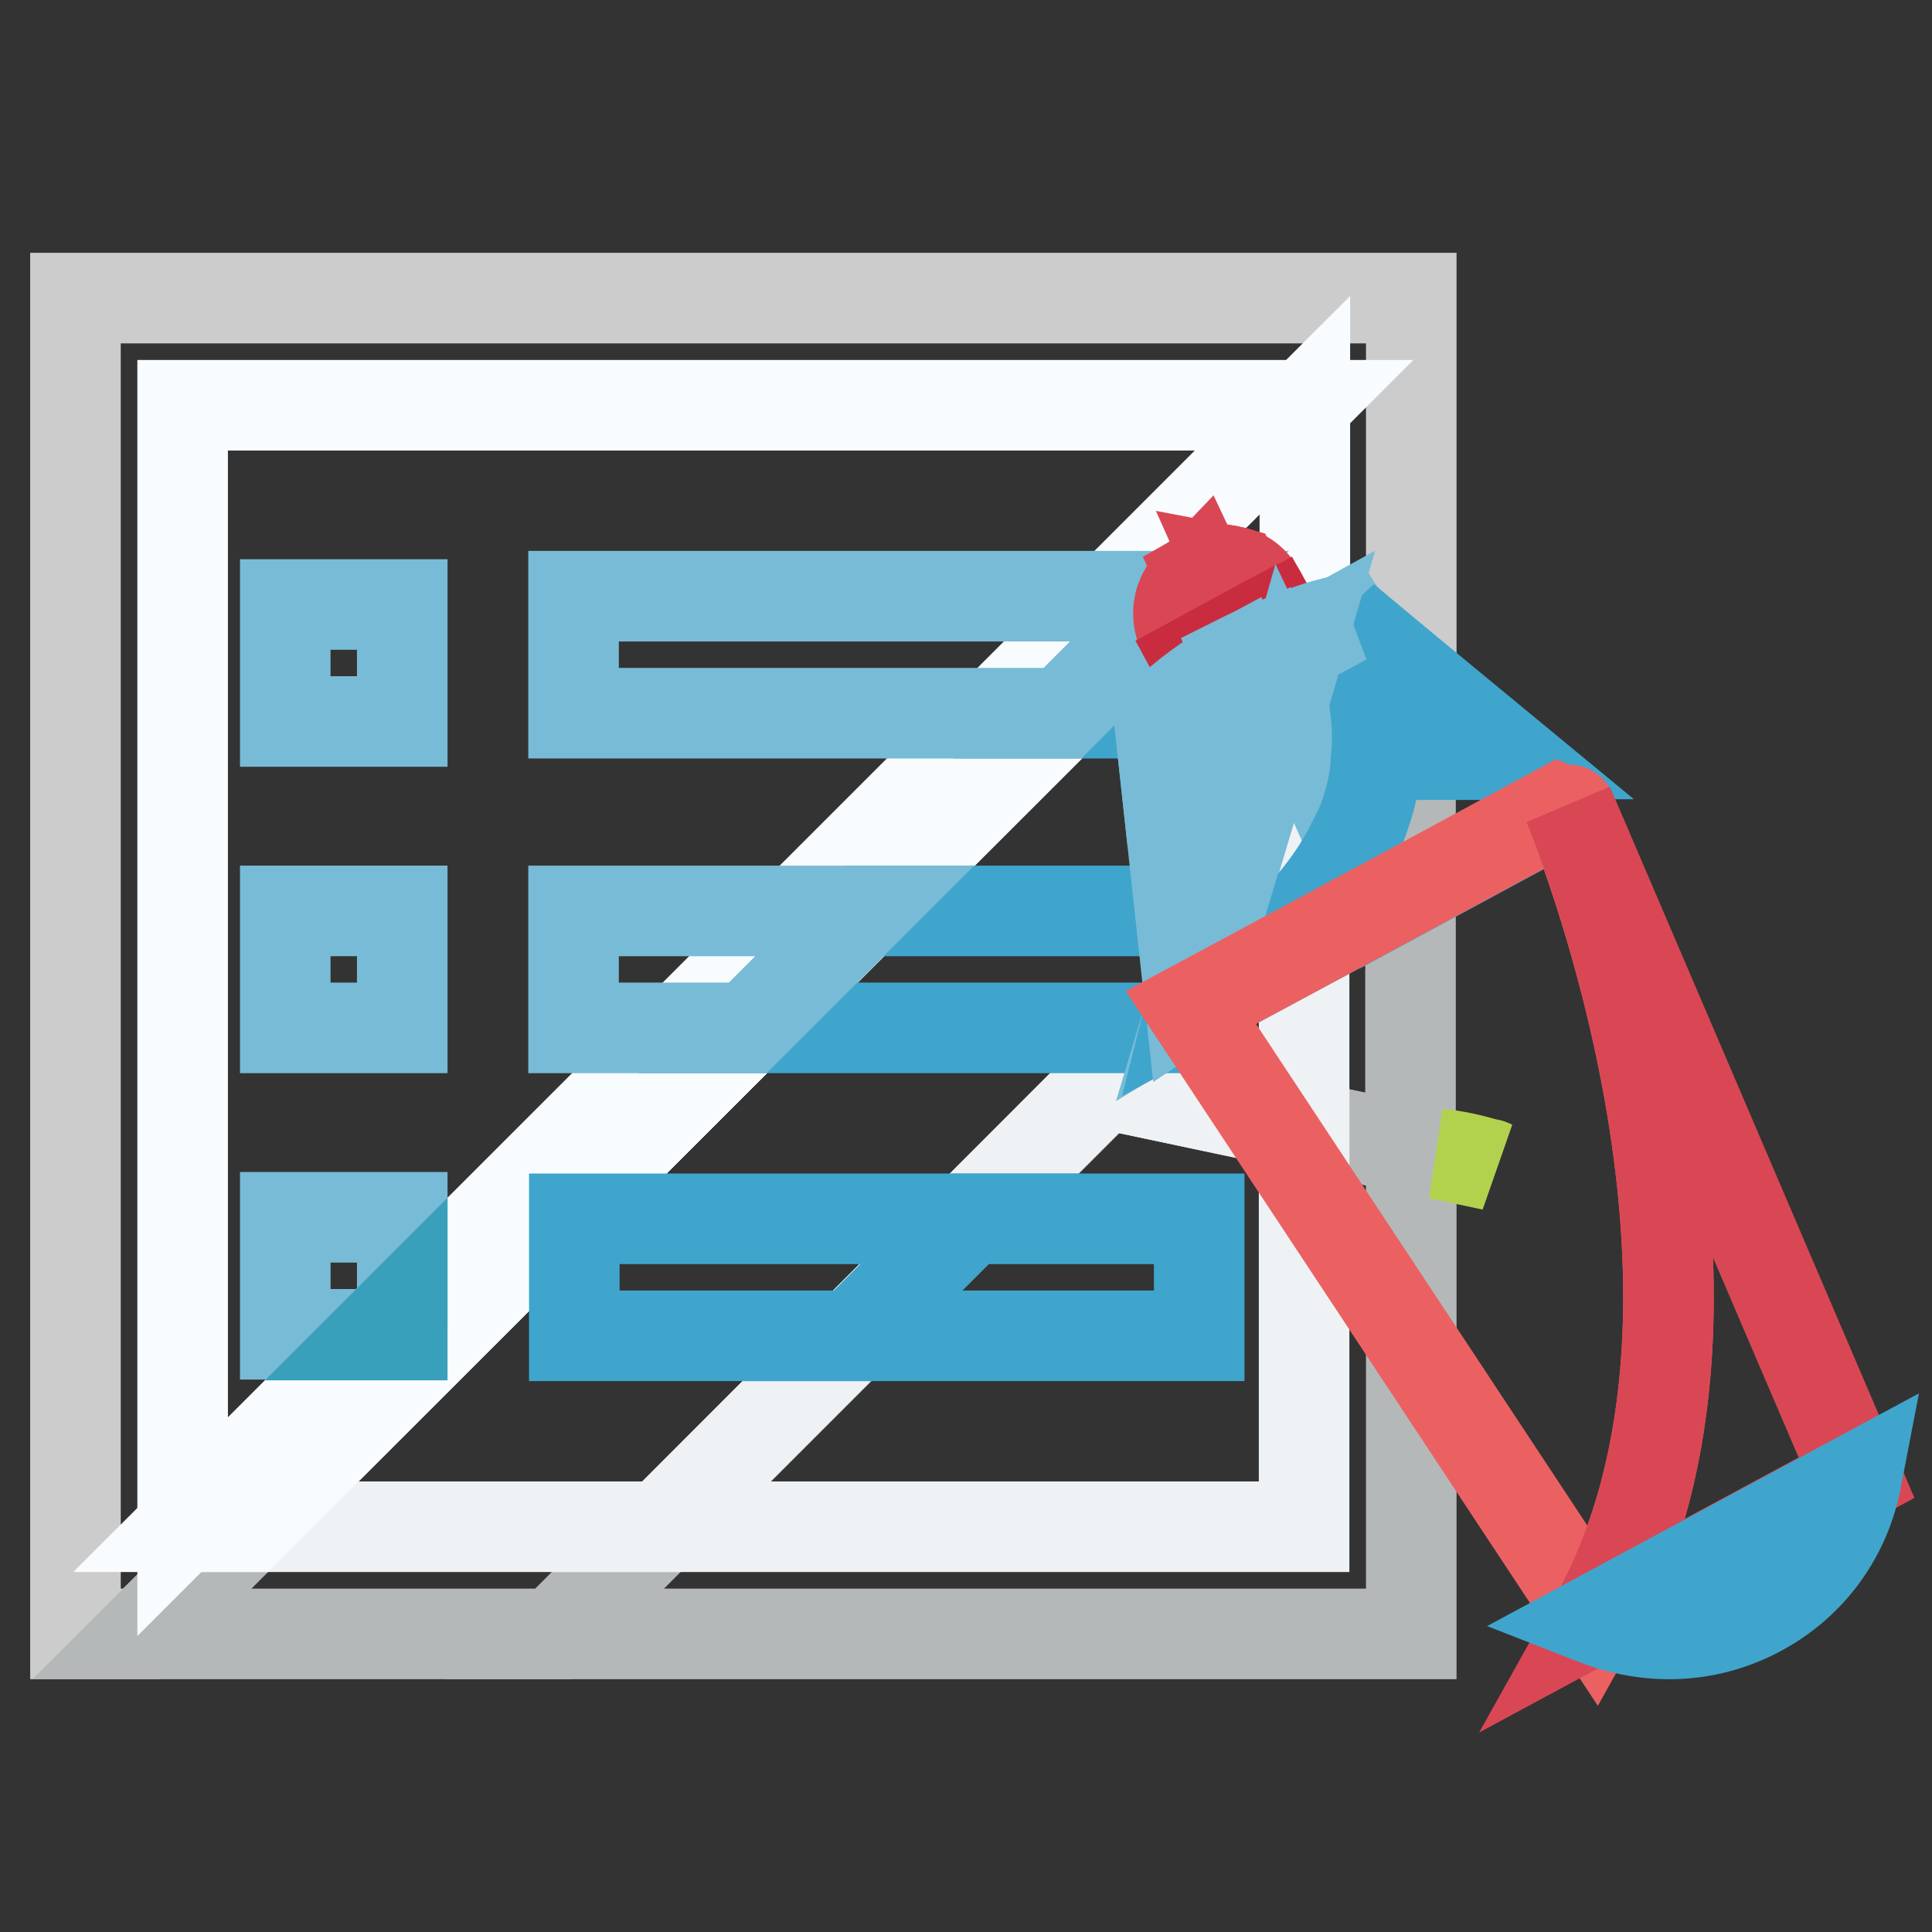
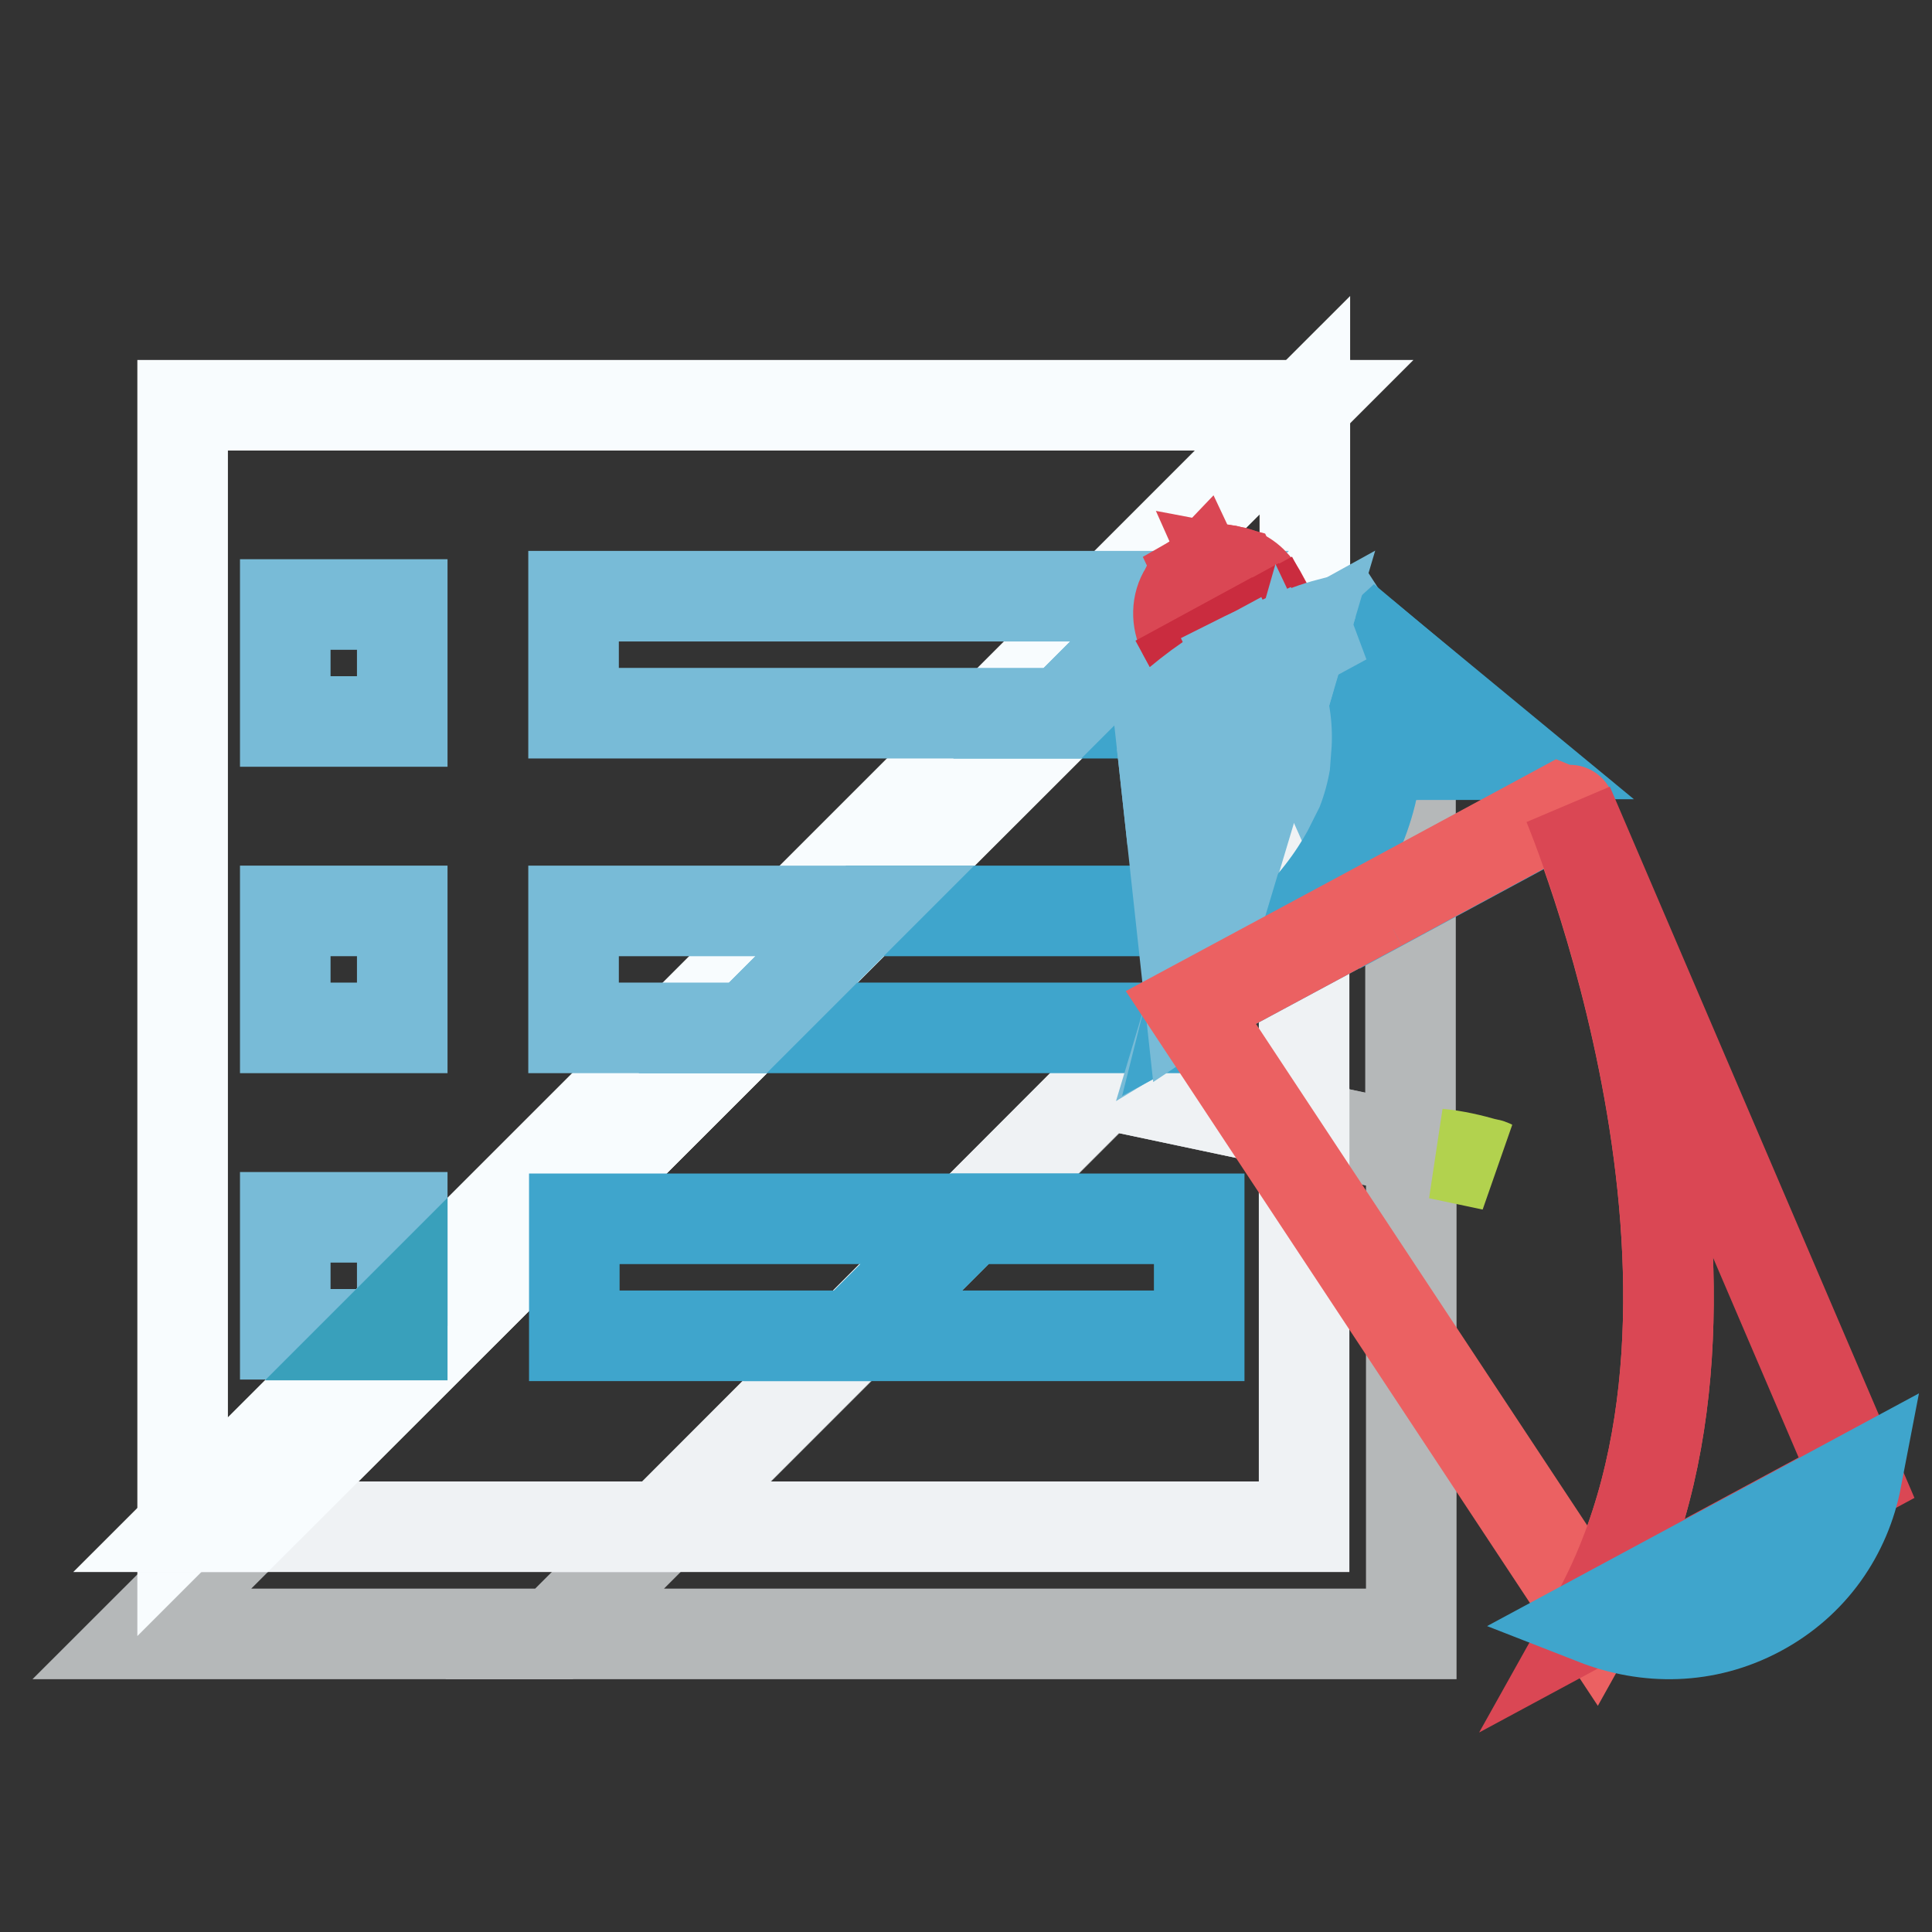
<svg xmlns="http://www.w3.org/2000/svg" version="1.1" x="0px" y="0px" viewBox="0 0 256 256" enable-background="new 0 0 256 256" xml:space="preserve">
  <rect x="0" y="0" width="256" height="256" fill="#333333" stroke="none" />
  <g>
-     <path stroke-width="12" fill-opacity="0" stroke="#cccccc" d="M170.4,100H187V39.5H10v177h8.8L159.2,76.2L170.4,100z" />
    <path stroke-width="12" fill-opacity="0" stroke="#b5b8b9" d="M170.4,100l-11.2-23.8L18.8,216.5h54.6l72.9-72.9l40.6,8.6V100H170.4z" />
    <path stroke-width="12" fill-opacity="0" stroke="#b5b8b9" d="M73.5,216.5H187v-64.3l-40.6-8.6L73.5,216.5z" />
    <path stroke-width="12" fill-opacity="0" stroke="#f8fcfe" d="M24.2,202.3L172.8,53.7h-9.6l0,0H33.8l0,0h-9.6v139.1V202.3z" />
    <path stroke-width="12" fill-opacity="0" stroke="#eff2f4" d="M170.4,100l-11.2-23.8L33,202.3h54.6l58.7-58.7l26.5,5.6V100H170.4z" />
    <path stroke-width="12" fill-opacity="0" stroke="#f8fcfe" d="M170.4,100h2.5V53.7L24.2,202.3H33L159.2,76.2L170.4,100z" />
    <path stroke-width="12" fill-opacity="0" stroke="#eff2f4" d="M87.6,202.3h85.2v-53.2l-26.5-5.6L87.6,202.3z" />
    <path stroke-width="12" fill-opacity="0" stroke="#3fa5cc" d="M158.6,94.5h0.2V79h-2.5l-15.5,15.5H158.6z" />
    <path stroke-width="12" fill-opacity="0" stroke="#78bbd7" d="M76,79v15.5h64.8L156.3,79h-8.8H76z M53.3,173.2v-11.9H37.8v15.5h11.9L53.3,173.2z" />
    <path stroke-width="12" fill-opacity="0" stroke="#39a0bb" d="M53.3,173.2l-3.7,3.7h3.7V173.2z" />
    <path stroke-width="12" fill-opacity="0" stroke="#78bbd7" d="M37.8,120.7h15.5v15.5H37.8V120.7z M37.8,80.1h15.5v15.5H37.8V80.1z" />
    <path stroke-width="12" fill-opacity="0" stroke="#3fa5cc" d="M76.1,161.5V177H113l15.5-15.5H76.3H76.1z" />
    <path stroke-width="12" fill-opacity="0" stroke="#3fa5cc" d="M128.5,161.5L113,177h45.9v-15.5h-0.2H128.5z M159,136.2h0.2v-15.5h-44.6l-15.5,15.5H159z" />
    <path stroke-width="12" fill-opacity="0" stroke="#78bbd7" d="M76,120.7v15.5h23.1l15.5-15.5h-8.8H76z" />
    <path stroke-width="12" fill-opacity="0" stroke="#b2d24e" d="M190.6,152.9l7.1,1.5c-0.2-0.1-0.4-0.2-0.7-0.2C194.9,153.6,192.8,153.1,190.6,152.9L190.6,152.9z" />
    <path stroke-width="12" fill-opacity="0" stroke="#da4754" d="M168.8,81.8l-1.8-3.3c-0.8-1.4-2.1-2.5-3.7-2.8l3.3,7.4L168.8,81.8L168.8,81.8z M157.5,77.5l-0.2,0.2 c-0.1,0.2-0.2,0.4-0.3,0.6l2.1-2.1C158.5,76.5,158,77,157.5,77.5L157.5,77.5z M157,78.3c-1.1,1.7-1.1,3.9-0.2,5.7l1.8,3.3l4.6-2.5 l-4.1-8.7L157,78.3L157,78.3z" />
    <path stroke-width="12" fill-opacity="0" stroke="#da4754" d="M163.3,75.7c-1.4-0.4-2.9-0.2-4.1,0.5l4.1,8.7l3.3-1.8L163.3,75.7z M157.3,77.8l0.2-0.2L157.3,77.8z" />
    <path stroke-width="12" fill-opacity="0" stroke="#ca2c3f" d="M170.6,85.2l-1.8-3.3l-2.2,1.2l3.6,8.2C171.4,89.5,171.6,87.1,170.6,85.2z M158.6,87.3l1.8,3.3 c1.3,2.4,4.2,3.5,6.8,2.7l-4-8.5L158.6,87.3z" />
    <path stroke-width="12" fill-opacity="0" stroke="#ca2c3f" d="M170.2,91.2l-3.6-8.2l-3.3,1.8l4,8.5c0.3-0.1,0.7-0.1,1-0.3C169,92.6,169.7,92,170.2,91.2z" />
    <path stroke-width="12" fill-opacity="0" stroke="#78bbd7" d="M170.4,91.7l-0.8,2.8l1.7-0.9L170.4,91.7z" />
    <path stroke-width="12" fill-opacity="0" stroke="#78bbd7" d="M181,88.3c-1.3-3.9-2.8-6.2-2.8-6.2l-5.9,3.2l-1.9,6.4l0.8,1.9L181,88.3z M181,88.3l-9.8,5.3l2.8,6.4h8.4 C182.7,96,182.3,92,181,88.3z" />
    <path stroke-width="12" fill-opacity="0" stroke="#78bbd7" d="M182.5,100H174l5.2,11.7C181.1,108.1,182.2,104.1,182.5,100L182.5,100z M174,100l-2.8-6.4l-1.7,0.9 l-0.7,2.3l1.5,3.3H174z" />
    <path stroke-width="12" fill-opacity="0" stroke="#78bbd7" d="M170.4,100l-1.5-3.3l-10.8,36c11.4-6.9,17.8-14.2,21.2-21L174,100H170.4L170.4,100z" />
    <path stroke-width="12" fill-opacity="0" stroke="#3fa5cc" d="M183.8,86.7l-5.6-4.7c0,0,1.6,2.3,2.8,6.2L183.8,86.7z" />
    <path stroke-width="12" fill-opacity="0" stroke="#3fa5cc" d="M183.8,86.7l-2.8,1.5c1.2,3.8,1.7,7.8,1.4,11.7h17.4L183.8,86.7L183.8,86.7z M182.5,100 c-0.3,4.1-1.4,8.1-3.2,11.7l3.7,8.3l24.8-13.4l0-0.1l-7.9-6.5H182.5z M158,132.7l-0.2,0.8l0,0l25.1-13.5l-3.7-8.3 C175.8,118.5,169.5,125.8,158,132.7L158,132.7z" />
    <path stroke-width="12" fill-opacity="0" stroke="#78bbd7" d="M172.3,85.3l-3.8,2.1l1.9,4.3L172.3,85.3z M153.6,95.3l0.8,7.3l13.7-7.4l-2.9-6.1L153.6,95.3z" />
    <path stroke-width="12" fill-opacity="0" stroke="#78bbd7" d="M170.4,91.7l-1.9-4.3l-3.2,1.7l2.9,6.1l1.4-0.7L170.4,91.7z M168.1,95.2l0.7,1.5l0.7-2.3L168.1,95.2z  M154.4,102.6l3.3,30.3l0.3-0.2l10.8-36l-0.7-1.5L154.4,102.6z" />
    <path stroke-width="12" fill-opacity="0" stroke="#282d32" d="M207.7,106.6L207.7,106.6L207.7,106.6L207.7,106.6z" />
    <path stroke-width="12" fill-opacity="0" stroke="#eb6162" d="M207.7,106.6L182.9,120l1.4,3.2l-1.4-3.2l-25.1,13.5l28.8,43.6l24.7,37.4 C235.2,171.8,207.8,106.6,207.7,106.6L207.7,106.6z" />
    <path stroke-width="12" fill-opacity="0" stroke="#da4754" d="M211.3,214.5l34.7-18.7l-38.2-89.2C207.8,106.6,235.2,171.8,211.3,214.5z" />
    <path stroke-width="12" fill-opacity="0" stroke="#78bbd7" d="M172.3,85.3l5.9-3.2c-1.8,0.4-3.7,0.9-5.4,1.6c-1.7,0.6-3.3,1.4-5,2.2l0.7,1.5L172.3,85.3L172.3,85.3z  M167.8,85.8c-0.9,0.4-1.8,0.7-2.8,1.2l-0.6,0.3l0.8,1.7l3.2-1.7L167.8,85.8z" />
    <path stroke-width="12" fill-opacity="0" stroke="#78bbd7" d="M153.6,95.3l11.6-6.2l-0.8-1.7C160.5,89.5,156.9,92.2,153.6,95.3z" />
    <path stroke-width="12" fill-opacity="0" stroke="#3fa5cc" d="M233.1,213.5c7.1-3.8,11.5-10.3,12.9-17.6l-34.7,18.7C218.2,217.3,226,217.3,233.1,213.5L233.1,213.5z" />
  </g>
</svg>